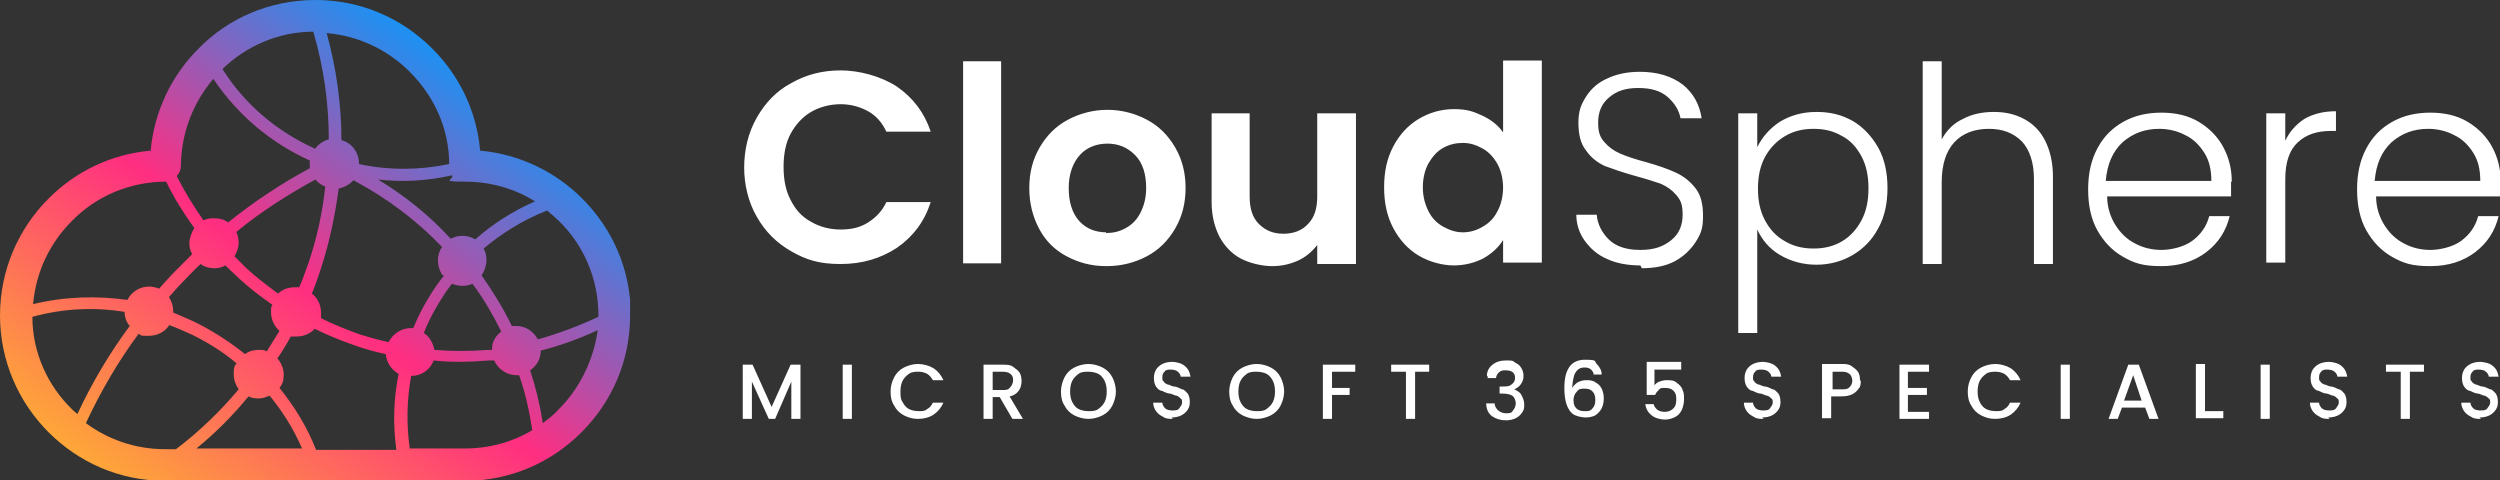
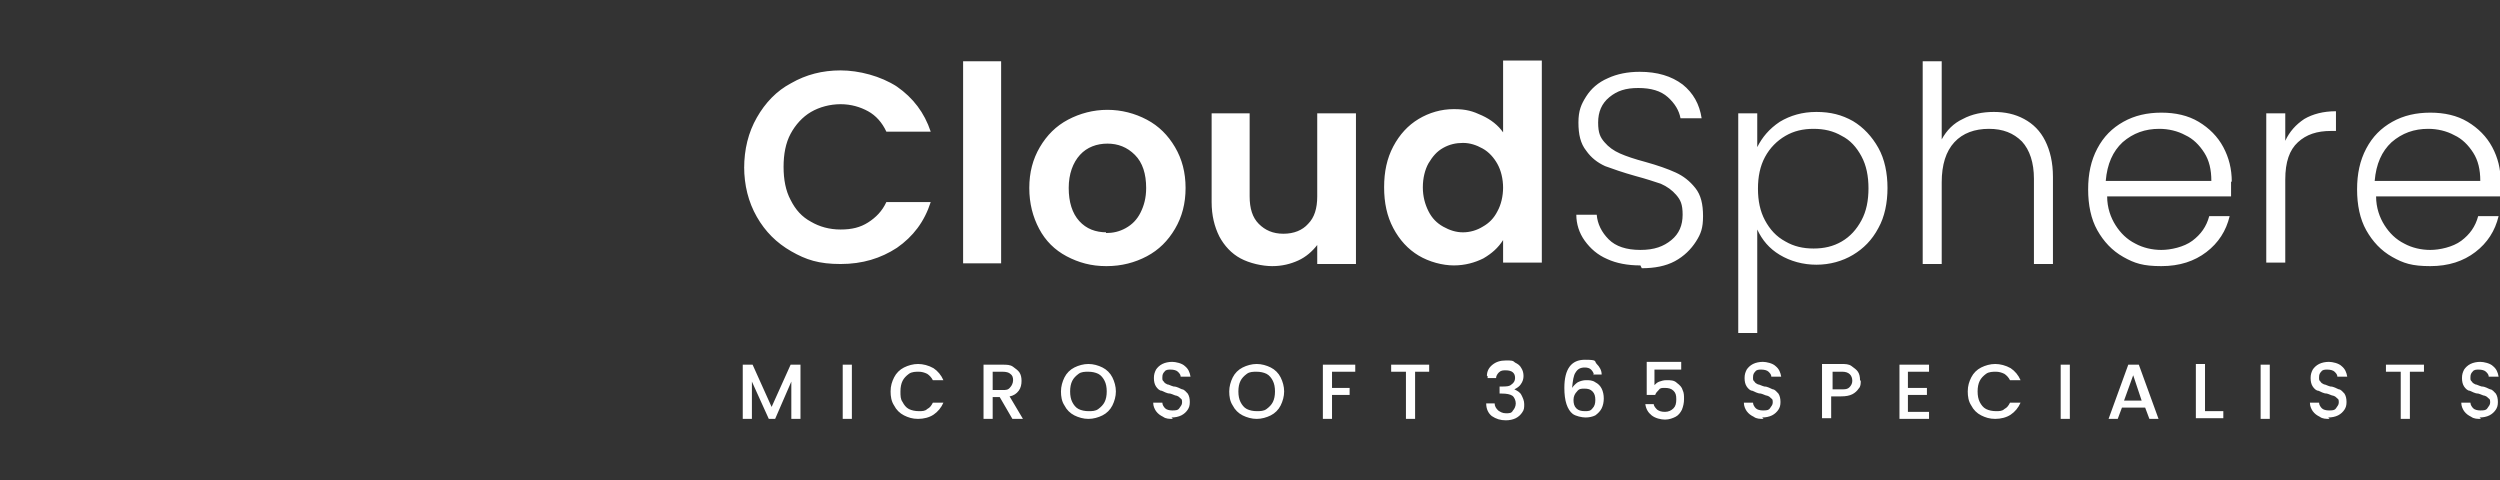
<svg xmlns="http://www.w3.org/2000/svg" id="Layer_1" version="1.1" viewBox="0 0 355.1 68.2">
  <rect x="0" y="0" width="355.1" height="68.2" fill="#333333" stroke="none" />
  <defs>
    <style>
      .st0 {
        fill: none;
      }

      .st1 {
        fill: url(#linear-gradient);
      }

      .st2 {
        fill: #fff;
      }

      .st3 {
        clip-path: url(#clippath);
      }
    </style>
    <clipPath id="clippath">
-       <path class="st0" d="M38.3,56.2c-.5.2-1,.4-1.6.4s-1-.1-1.4-.3c-2.2,2.7-4.7,5.2-7.4,7.4h15c-1.2-2.8-2.8-5.3-4.6-7.5M44.7,21.2c.5-.7,1.2-1.2,2-1.4,0-5.1-.7-10.2-2.2-15.3-5,0-9.6,2.1-12.9,5.3,3.2,5.1,7.8,8.9,13.1,11.3h0ZM48.5,19.9c1.5.4,2.5,1.8,2.5,3.4,4.1.9,8.5.9,12.8,0,0-5.1-2.2-9.7-5.6-13.1-3.1-3.1-7.2-5.1-11.8-5.5,1.4,5.1,2.1,10.2,2.1,15.3h0ZM56.6,53.1c-1-.6-1.7-1.6-1.8-2.8-1.4-.3-2.9-.7-4.3-1.2-2-.7-4-1.5-5.8-2.4-.6.7-1.6,1.1-2.6,1.1s-.5,0-.8,0c-.6,1.1-1.2,2.1-1.9,3.1.5.6.9,1.4.9,2.3s-.2,1.4-.6,1.9c2.1,2.6,3.9,5.5,5.2,8.8h11.4c-.5-3.6-.4-7.2.3-10.7h0ZM62.8,39c-.4-.6-.6-1.3-.6-2s.2-1.4.6-1.9c-3.6-3.8-7.9-7-12.6-9.5-.5.6-1.3,1-2.1,1.2-.5,3.8-1.3,7.6-2.5,11.3-.4,1.2-.8,2.4-1.3,3.6.8.6,1.3,1.6,1.3,2.7s0,.6,0,.8c1.8.9,3.6,1.6,5.5,2.3,1.3.4,2.7.8,4.1,1.1.6-1.2,1.8-2,3.2-2s.2,0,.3,0c.6-1.4,1.2-2.7,2-4,.7-1.2,1.5-2.4,2.4-3.5h-.3ZM65.7,33.5c.7,0,1.3.2,1.8.5,2.5-2.2,5.3-4,8.5-5.4-2.9-1.8-6.3-2.8-10-2.8s-1.4-.3-1.8-.9c-3.5.8-7,1-10.5.6,3.8,2.3,7.3,5.1,10.3,8.4.5-.2,1-.4,1.6-.4h0ZM69.9,49.4c0-.9.6-1.8,1.3-2.3-1.2-2.4-2.5-4.7-4.1-6.8-.4.2-.9.3-1.4.3s-1-.1-1.5-.3c-.8,1-1.5,2.1-2.2,3.3-.7,1.2-1.3,2.4-1.8,3.7.8.5,1.3,1.4,1.5,2.4,2.5.2,5.1.2,7.6,0h.6v-.3ZM73.7,53.3h-.3c-1.4,0-2.7-.9-3.2-2.1h-.7c-2.6.2-5.3.3-7.9,0-.5,1.3-1.7,2.2-3.2,2.2-.6,3.3-.7,6.8-.2,10.3h7.9c3.4,0,6.7-.9,9.5-2.6-.4-2.7-1-5.4-1.9-7.9h0ZM76.8,49.9c0,1.1-.6,2.1-1.5,2.7.8,2.4,1.4,4.9,1.8,7.5.8-.6,1.6-1.2,2.3-2,2.9-2.9,4.9-6.9,5.5-11.2-2.6,1.2-5.3,2.2-8.1,2.9h0ZM73.3,46.3c1.4,0,2.5.8,3.1,1.9,2.9-.8,5.8-1.9,8.6-3.2v-.2c0-5.2-2.1-10-5.6-13.4-.5-.5-1.1-1-1.7-1.5-3.3,1.3-6.4,3.2-9,5.4.3.5.4,1.1.4,1.7s-.3,1.6-.7,2.1c1.6,2.3,3.1,4.7,4.3,7.2h.6ZM33.6,33c.2.5.3,1,.3,1.5s-.2,1.3-.6,1.9c.6.6,1.1,1.1,1.7,1.7,1.4,1.3,3,2.5,4.5,3.6.6-.6,1.5-.9,2.4-.9s.4,0,.6,0c.5-1.1.9-2.3,1.3-3.4,1.2-3.5,2-7.2,2.4-10.9-.5-.2-1-.5-1.4-1-4,2.2-7.8,4.6-11.3,7.5h0ZM30.4,31c.8,0,1.5.2,2,.6,3.6-2.9,7.5-5.5,11.6-7.7v-1.1c-5.5-2.5-10.2-6.4-13.7-11.6-2.8,3.3-4.5,7.5-4.6,12.1v.2c0,.6-.2,1.1-.6,1.5,1.1,2.2,2.4,4.3,3.8,6.3.4-.2.9-.3,1.4-.3h.1ZM18.4,46.3c-.4-.5-.7-1.2-.7-2-4.3-.7-8.7-.5-13.1.7,0,5.1,2.2,9.8,5.6,13.1.3.3.5.5.8.7,2.1-4.5,4.6-8.7,7.5-12.6h-.1ZM24.1,46.1c-.6,1-1.7,1.6-3,1.6s-.9,0-1.4-.3c-2.9,3.9-5.4,8.2-7.5,12.7,3.1,2.3,7,3.7,11.2,3.7h1.6c3.3-2.5,6.3-5.4,8.9-8.5-.4-.6-.7-1.3-.7-2.1s0-1.1.4-1.6c-1.9-1.6-4-2.9-6.2-4-1.1-.5-2.2-1-3.3-1.4h0ZM24,42.2c.4.6.6,1.3.6,2v.2c1.2.5,2.4,1,3.6,1.6,2.3,1.2,4.5,2.6,6.6,4.3.5-.4,1.2-.6,1.9-.6s.8,0,1.2.2c.6-1,1.2-1.9,1.8-2.9-.7-.6-1.2-1.6-1.2-2.6s0-.7.2-1.1c-1.7-1.2-3.3-2.4-4.8-3.8-.6-.6-1.3-1.2-1.9-1.8-.5.3-1,.4-1.6.4s-1.4-.2-1.9-.6c-.8.7-1.5,1.5-2.3,2.3-.8.8-1.5,1.6-2.2,2.4h0ZM21.1,40.7c.5,0,1,.1,1.5.3.8-.9,1.5-1.7,2.3-2.5s1.6-1.6,2.4-2.4c-.3-.5-.4-1-.4-1.6s.3-1.5.7-2.1c-1.5-2.1-2.9-4.3-4-6.6-5.2,0-10,2.1-13.4,5.6-3.1,3.1-5.1,7.2-5.5,11.8,4.5-1.1,9.1-1.2,13.4-.6.6-1.2,1.8-1.9,3.1-1.9h-.1ZM89.5,44.8c0,6.5-2.6,12.3-6.9,16.6s-10.1,6.9-16.6,6.9H23.5c-6.5,0-12.3-2.6-16.6-6.9C2.6,57.1,0,51.2,0,44.8s2.6-12.3,6.9-16.6c3.8-3.8,8.8-6.3,14.5-6.8.5-5.6,3-10.7,6.8-14.5C32.4,2.6,38.3,0,44.8,0s12.3,2.6,16.6,6.9c3.8,3.8,6.3,8.8,6.8,14.5,5.6.5,10.7,3,14.5,6.8,4.3,4.3,6.9,10.1,6.9,16.6h-.1Z" />
-     </clipPath>
+       </clipPath>
    <linearGradient id="linear-gradient" x1="18.7" y1="-2.5" x2="63.5" y2="59.5" gradientTransform="translate(0 67.7) scale(1 -1)" gradientUnits="userSpaceOnUse">
      <stop offset="0" stop-color="#fea738" />
      <stop offset=".5" stop-color="#ff2e81" />
      <stop offset="1" stop-color="#1d91f3" />
    </linearGradient>
  </defs>
  <g class="st3">
    <rect class="st1" y="0" width="89.5" height="68.3" />
  </g>
-   <path class="st2" d="M352.3,25.7c0-1.6-.3-2.9-1-4s-1.6-2-2.7-2.5c-1.1-.6-2.4-.9-3.7-.9-2,0-3.7.6-5.2,1.9-1.4,1.3-2.2,3.1-2.4,5.5h15ZM355.1,25.8v2.1h-17.6c0,1.6.5,3,1.2,4.1.7,1.1,1.6,2,2.8,2.6,1.1.6,2.4.9,3.7.9s3.2-.4,4.4-1.3c1.2-.9,2-2,2.4-3.5h2.9c-.5,2.1-1.6,3.8-3.3,5.1-1.7,1.3-3.8,2-6.4,2s-3.8-.4-5.4-1.3c-1.6-.9-2.8-2.2-3.7-3.8-.9-1.6-1.3-3.6-1.3-5.8s.4-4.1,1.3-5.8c.9-1.7,2.1-2.9,3.7-3.8s3.4-1.3,5.4-1.3,3.8.4,5.3,1.3,2.7,2.1,3.5,3.6,1.2,3.1,1.2,4.9h-.1ZM324.6,20c.6-1.3,1.5-2.3,2.7-3.1,1.2-.7,2.7-1.1,4.5-1.1v2.8h-.7c-2,0-3.5.5-4.7,1.6s-1.8,2.8-1.8,5.3v11.8h-2.7v-21.2h2.7v3.8h0ZM314.1,25.7c0-1.6-.3-2.9-1-4s-1.6-2-2.7-2.5c-1.1-.6-2.4-.9-3.7-.9-2,0-3.7.6-5.2,1.9-1.4,1.3-2.2,3.1-2.4,5.5h15ZM316.9,25.8v2.1h-17.6c0,1.6.5,3,1.2,4.1.7,1.1,1.6,2,2.8,2.6,1.1.6,2.4.9,3.7.9s3.2-.4,4.4-1.3c1.2-.9,2-2,2.4-3.5h2.9c-.5,2.1-1.6,3.8-3.3,5.1-1.7,1.3-3.8,2-6.4,2s-3.8-.4-5.4-1.3c-1.6-.9-2.8-2.2-3.7-3.8-.9-1.6-1.3-3.6-1.3-5.8s.4-4.1,1.3-5.8c.9-1.7,2.1-2.9,3.7-3.8s3.4-1.3,5.4-1.3,3.8.4,5.3,1.3,2.7,2.1,3.5,3.6,1.2,3.1,1.2,4.9h-.1ZM283.2,15.9c1.6,0,3,.3,4.3,1s2.3,1.7,3,3.1,1.1,3.1,1.1,5.1v12.4h-2.7v-12.1c0-2.3-.6-4.1-1.7-5.3-1.2-1.2-2.7-1.8-4.7-1.8s-3.7.6-4.9,1.9c-1.2,1.3-1.8,3.2-1.8,5.7v11.6h-2.7V8.7h2.7v11.1c.7-1.3,1.7-2.3,3-2.9,1.3-.7,2.8-1,4.4-1h0ZM265.4,26.8c0-1.8-.3-3.3-1-4.6-.7-1.3-1.6-2.3-2.8-2.9-1.2-.7-2.5-1-4-1s-2.8.3-4,1-2.2,1.7-2.9,3-1,2.8-1,4.5.3,3.2,1,4.5,1.6,2.3,2.9,3c1.2.7,2.5,1,4,1s2.8-.3,4-1,2.1-1.7,2.8-3c.7-1.3,1-2.8,1-4.6h0ZM249.6,20.9c.7-1.4,1.7-2.6,3.2-3.6,1.5-.9,3.2-1.4,5.2-1.4s3.6.4,5.2,1.3c1.5.9,2.7,2.2,3.6,3.8.9,1.6,1.3,3.6,1.3,5.7s-.4,4.1-1.3,5.7c-.9,1.7-2.1,2.9-3.6,3.8-1.5.9-3.3,1.4-5.2,1.4s-3.7-.5-5.2-1.4-2.5-2.1-3.2-3.6v14.7h-2.7v-31.2h2.7v4.7h0ZM233,37.7c-1.8,0-3.4-.3-4.7-.9-1.4-.6-2.4-1.5-3.2-2.6s-1.2-2.4-1.2-3.7h2.9c.1,1.3.7,2.5,1.7,3.5s2.5,1.5,4.5,1.5,3.3-.5,4.4-1.4c1.1-.9,1.6-2.1,1.6-3.6s-.3-2.1-.9-2.8c-.6-.7-1.3-1.2-2.2-1.6-.9-.3-2.1-.7-3.6-1.1-1.8-.5-3.2-1-4.3-1.4-1.1-.5-2-1.2-2.7-2.2-.8-1-1.1-2.3-1.1-4s.4-2.6,1.1-3.7c.7-1.1,1.7-2,3.1-2.6,1.3-.6,2.8-.9,4.5-.9,2.5,0,4.5.6,6.1,1.8,1.5,1.2,2.4,2.8,2.7,4.8h-3c-.2-1.1-.8-2.1-1.8-3s-2.4-1.3-4.2-1.3-3,.4-4.1,1.3c-1.1.9-1.6,2.1-1.6,3.6s.3,2.1.9,2.8c.6.7,1.3,1.2,2.2,1.6s2.1.8,3.6,1.2c1.8.5,3.2,1,4.3,1.5s2,1.2,2.8,2.2,1.1,2.3,1.1,4-.3,2.5-1,3.6-1.7,2.1-3,2.8-2.9,1-4.7,1l-.2-.4ZM213.5,26.7c0-1.3-.3-2.5-.8-3.4s-1.2-1.7-2.1-2.2c-.9-.5-1.8-.8-2.8-.8s-1.9.2-2.8.7c-.9.5-1.5,1.2-2.1,2.2-.5.9-.8,2.1-.8,3.4s.3,2.4.8,3.4,1.2,1.7,2.1,2.2c.9.5,1.8.8,2.8.8s2-.3,2.8-.8c.9-.5,1.6-1.2,2.1-2.2.5-.9.8-2.1.8-3.4h0ZM196.6,26.6c0-2.2.4-4.1,1.3-5.8.9-1.7,2.1-3,3.6-3.9s3.2-1.4,5-1.4,2.7.3,4,.9c1.3.6,2.3,1.4,3,2.4v-10.2h5.5v28.7h-5.5v-3.2c-.7,1.1-1.6,1.9-2.8,2.6-1.2.6-2.6,1-4.2,1s-3.5-.5-5-1.4-2.7-2.2-3.6-3.9c-.9-1.7-1.3-3.6-1.3-5.8ZM192.6,16v21.5h-5.5v-2.7c-.7.9-1.6,1.7-2.7,2.2-1.1.5-2.3.8-3.7.8s-3.2-.4-4.5-1.1c-1.3-.7-2.3-1.8-3-3.1-.7-1.4-1.1-3-1.1-4.9v-12.6h5.4v11.8c0,1.7.4,3,1.3,3.9.9.9,2,1.4,3.5,1.4s2.7-.5,3.5-1.4c.9-.9,1.3-2.2,1.3-3.9v-11.8h5.5ZM157.1,33.1c1,0,1.9-.2,2.8-.7.9-.5,1.6-1.2,2.1-2.2s.8-2.1.8-3.5c0-2-.5-3.6-1.6-4.7s-2.4-1.6-3.9-1.6-2.9.5-3.9,1.6-1.6,2.7-1.6,4.7.5,3.6,1.5,4.7c1,1.1,2.3,1.6,3.9,1.6h-.1ZM157.1,37.8c-2.1,0-3.9-.5-5.6-1.4-1.7-.9-3-2.2-3.9-3.9s-1.4-3.6-1.4-5.8.5-4.1,1.5-5.8c1-1.7,2.3-3,4-3.9s3.6-1.4,5.6-1.4,3.9.5,5.6,1.4c1.7.9,3,2.2,4,3.9,1,1.7,1.5,3.6,1.5,5.8s-.5,4.1-1.5,5.8c-1,1.7-2.3,3-4,3.9s-3.6,1.4-5.7,1.4h-.1ZM142.2,8.7v28.7h-5.4V8.7h5.4ZM105.7,23.9c0-2.7.6-5.1,1.8-7.2,1.2-2.1,2.8-3.8,4.9-4.9,2.1-1.2,4.4-1.8,7-1.8s5.7.8,8,2.3c2.3,1.6,3.9,3.7,4.8,6.4h-6.3c-.6-1.3-1.5-2.3-2.6-2.9s-2.4-1-3.9-1-3,.4-4.2,1.1-2.2,1.8-2.9,3.1c-.7,1.3-1,2.9-1,4.7s.3,3.4,1,4.7c.7,1.4,1.6,2.4,2.9,3.1,1.2.7,2.6,1.1,4.2,1.1s2.8-.3,3.9-1,2-1.6,2.6-2.9h6.3c-.9,2.8-2.5,4.9-4.8,6.5-2.3,1.5-4.9,2.3-8,2.3s-4.9-.6-7-1.8-3.7-2.8-4.9-4.9c-1.2-2.1-1.8-4.5-1.8-7.1v.2Z" />
+   <path class="st2" d="M352.3,25.7c0-1.6-.3-2.9-1-4s-1.6-2-2.7-2.5c-1.1-.6-2.4-.9-3.7-.9-2,0-3.7.6-5.2,1.9-1.4,1.3-2.2,3.1-2.4,5.5h15ZM355.1,25.8v2.1h-17.6c0,1.6.5,3,1.2,4.1.7,1.1,1.6,2,2.8,2.6,1.1.6,2.4.9,3.7.9s3.2-.4,4.4-1.3c1.2-.9,2-2,2.4-3.5h2.9c-.5,2.1-1.6,3.8-3.3,5.1-1.7,1.3-3.8,2-6.4,2s-3.8-.4-5.4-1.3c-1.6-.9-2.8-2.2-3.7-3.8-.9-1.6-1.3-3.6-1.3-5.8s.4-4.1,1.3-5.8c.9-1.7,2.1-2.9,3.7-3.8s3.4-1.3,5.4-1.3,3.8.4,5.3,1.3,2.7,2.1,3.5,3.6,1.2,3.1,1.2,4.9h-.1ZM324.6,20c.6-1.3,1.5-2.3,2.7-3.1,1.2-.7,2.7-1.1,4.5-1.1v2.8h-.7c-2,0-3.5.5-4.7,1.6s-1.8,2.8-1.8,5.3v11.8h-2.7v-21.2h2.7v3.8h0ZM314.1,25.7c0-1.6-.3-2.9-1-4s-1.6-2-2.7-2.5c-1.1-.6-2.4-.9-3.7-.9-2,0-3.7.6-5.2,1.9-1.4,1.3-2.2,3.1-2.4,5.5h15ZM316.9,25.8v2.1h-17.6c0,1.6.5,3,1.2,4.1.7,1.1,1.6,2,2.8,2.6,1.1.6,2.4.9,3.7.9s3.2-.4,4.4-1.3c1.2-.9,2-2,2.4-3.5h2.9c-.5,2.1-1.6,3.8-3.3,5.1-1.7,1.3-3.8,2-6.4,2s-3.8-.4-5.4-1.3c-1.6-.9-2.8-2.2-3.7-3.8-.9-1.6-1.3-3.6-1.3-5.8s.4-4.1,1.3-5.8c.9-1.7,2.1-2.9,3.7-3.8s3.4-1.3,5.4-1.3,3.8.4,5.3,1.3,2.7,2.1,3.5,3.6,1.2,3.1,1.2,4.9h-.1ZM283.2,15.9c1.6,0,3,.3,4.3,1s2.3,1.7,3,3.1,1.1,3.1,1.1,5.1v12.4h-2.7v-12.1c0-2.3-.6-4.1-1.7-5.3-1.2-1.2-2.7-1.8-4.7-1.8s-3.7.6-4.9,1.9c-1.2,1.3-1.8,3.2-1.8,5.7v11.6h-2.7V8.7h2.7v11.1c.7-1.3,1.7-2.3,3-2.9,1.3-.7,2.8-1,4.4-1h0ZM265.4,26.8c0-1.8-.3-3.3-1-4.6-.7-1.3-1.6-2.3-2.8-2.9-1.2-.7-2.5-1-4-1s-2.8.3-4,1-2.2,1.7-2.9,3-1,2.8-1,4.5.3,3.2,1,4.5,1.6,2.3,2.9,3c1.2.7,2.5,1,4,1s2.8-.3,4-1,2.1-1.7,2.8-3c.7-1.3,1-2.8,1-4.6h0ZM249.6,20.9c.7-1.4,1.7-2.6,3.2-3.6,1.5-.9,3.2-1.4,5.2-1.4s3.6.4,5.2,1.3c1.5.9,2.7,2.2,3.6,3.8.9,1.6,1.3,3.6,1.3,5.7s-.4,4.1-1.3,5.7c-.9,1.7-2.1,2.9-3.6,3.8-1.5.9-3.3,1.4-5.2,1.4s-3.7-.5-5.2-1.4-2.5-2.1-3.2-3.6v14.7h-2.7v-31.2h2.7v4.7h0ZM233,37.7c-1.8,0-3.4-.3-4.7-.9-1.4-.6-2.4-1.5-3.2-2.6s-1.2-2.4-1.2-3.7h2.9c.1,1.3.7,2.5,1.7,3.5s2.5,1.5,4.5,1.5,3.3-.5,4.4-1.4c1.1-.9,1.6-2.1,1.6-3.6s-.3-2.1-.9-2.8c-.6-.7-1.3-1.2-2.2-1.6-.9-.3-2.1-.7-3.6-1.1-1.8-.5-3.2-1-4.3-1.4-1.1-.5-2-1.2-2.7-2.2-.8-1-1.1-2.3-1.1-4s.4-2.6,1.1-3.7c.7-1.1,1.7-2,3.1-2.6,1.3-.6,2.8-.9,4.5-.9,2.5,0,4.5.6,6.1,1.8,1.5,1.2,2.4,2.8,2.7,4.8h-3c-.2-1.1-.8-2.1-1.8-3s-2.4-1.3-4.2-1.3-3,.4-4.1,1.3c-1.1.9-1.6,2.1-1.6,3.6s.3,2.1.9,2.8c.6.7,1.3,1.2,2.2,1.6s2.1.8,3.6,1.2c1.8.5,3.2,1,4.3,1.5s2,1.2,2.8,2.2,1.1,2.3,1.1,4-.3,2.5-1,3.6-1.7,2.1-3,2.8-2.9,1-4.7,1l-.2-.4ZM213.5,26.7c0-1.3-.3-2.5-.8-3.4s-1.2-1.7-2.1-2.2c-.9-.5-1.8-.8-2.8-.8s-1.9.2-2.8.7c-.9.5-1.5,1.2-2.1,2.2-.5.9-.8,2.1-.8,3.4s.3,2.4.8,3.4,1.2,1.7,2.1,2.2c.9.5,1.8.8,2.8.8s2-.3,2.8-.8c.9-.5,1.6-1.2,2.1-2.2.5-.9.8-2.1.8-3.4h0ZM196.6,26.6c0-2.2.4-4.1,1.3-5.8.9-1.7,2.1-3,3.6-3.9s3.2-1.4,5-1.4,2.7.3,4,.9c1.3.6,2.3,1.4,3,2.4v-10.2h5.5v28.7h-5.5v-3.2c-.7,1.1-1.6,1.9-2.8,2.6-1.2.6-2.6,1-4.2,1s-3.5-.5-5-1.4-2.7-2.2-3.6-3.9c-.9-1.7-1.3-3.6-1.3-5.8ZM192.6,16v21.5h-5.5v-2.7c-.7.9-1.6,1.7-2.7,2.2-1.1.5-2.3.8-3.7.8s-3.2-.4-4.5-1.1c-1.3-.7-2.3-1.8-3-3.1-.7-1.4-1.1-3-1.1-4.9v-12.6h5.4v11.8c0,1.7.4,3,1.3,3.9.9.9,2,1.4,3.5,1.4s2.7-.5,3.5-1.4c.9-.9,1.3-2.2,1.3-3.9v-11.8h5.5ZM157.1,33.1c1,0,1.9-.2,2.8-.7.9-.5,1.6-1.2,2.1-2.2s.8-2.1.8-3.5c0-2-.5-3.6-1.6-4.7s-2.4-1.6-3.9-1.6-2.9.5-3.9,1.6-1.6,2.7-1.6,4.7.5,3.6,1.5,4.7c1,1.1,2.3,1.6,3.9,1.6h-.1ZM157.1,37.8c-2.1,0-3.9-.5-5.6-1.4-1.7-.9-3-2.2-3.9-3.9s-1.4-3.6-1.4-5.8.5-4.1,1.5-5.8c1-1.7,2.3-3,4-3.9s3.6-1.4,5.6-1.4,3.9.5,5.6,1.4c1.7.9,3,2.2,4,3.9,1,1.7,1.5,3.6,1.5,5.8s-.5,4.1-1.5,5.8c-1,1.7-2.3,3-4,3.9s-3.6,1.4-5.7,1.4h-.1ZM142.2,8.7v28.7h-5.4V8.7h5.4ZM105.7,23.9c0-2.7.6-5.1,1.8-7.2,1.2-2.1,2.8-3.8,4.9-4.9,2.1-1.2,4.4-1.8,7-1.8s5.7.8,8,2.3c2.3,1.6,3.9,3.7,4.8,6.4h-6.3c-.6-1.3-1.5-2.3-2.6-2.9s-2.4-1-3.9-1-3,.4-4.2,1.1-2.2,1.8-2.9,3.1c-.7,1.3-1,2.9-1,4.7s.3,3.4,1,4.7c.7,1.4,1.6,2.4,2.9,3.1,1.2.7,2.6,1.1,4.2,1.1s2.8-.3,3.9-1,2-1.6,2.6-2.9h6.3c-.9,2.8-2.5,4.9-4.8,6.5-2.3,1.5-4.9,2.3-8,2.3s-4.9-.6-7-1.8-3.7-2.8-4.9-4.9c-1.2-2.1-1.8-4.5-1.8-7.1v.2" />
  <path class="st2" d="M352.4,59.5c-.5,0-1,0-1.4-.3-.4-.2-.7-.4-1-.8-.2-.3-.4-.7-.4-1.2h1.3c0,.3.2.6.4.8.2.2.6.3,1,.3s.8,0,1-.3.4-.5.4-.8,0-.5-.2-.6c-.2-.2-.3-.3-.6-.4-.2,0-.5-.2-.9-.3-.5,0-.9-.3-1.2-.4-.3,0-.6-.3-.8-.6-.2-.3-.3-.7-.3-1.2s.1-.8.3-1.2c.2-.3.5-.6.9-.8s.9-.3,1.4-.3,1.4.2,1.8.6c.5.4.7.9.8,1.5h-1.4c0-.3-.2-.5-.4-.7-.2-.2-.6-.3-1-.3s-.7,0-.9.3c-.2.2-.3.4-.3.8s0,.4.2.6c.1.2.3.3.5.4.2,0,.5.2.9.3.5,0,.9.3,1.2.4.3,0,.6.4.8.6.2.3.3.7.3,1.2s-.1.8-.3,1.1c-.2.3-.5.6-.9.8s-.9.3-1.4.3M344.3,51.8v1h-2v6.7h-1.3v-6.7h-2.1v-1h5.4ZM330.9,59.5c-.5,0-1,0-1.4-.3-.4-.2-.7-.4-1-.8-.2-.3-.4-.7-.4-1.2h1.3c0,.3.2.6.4.8.2.2.6.3,1,.3s.8,0,1-.3.4-.5.4-.8,0-.5-.2-.6c-.2-.2-.3-.3-.6-.4-.2,0-.5-.2-.9-.3-.5,0-.9-.3-1.2-.4-.3,0-.6-.3-.8-.6-.2-.3-.3-.7-.3-1.2s.1-.8.3-1.2c.2-.3.5-.6.9-.8s.9-.3,1.4-.3,1.4.2,1.8.6c.5.4.7.9.8,1.5h-1.4c0-.3-.2-.5-.4-.7-.2-.2-.6-.3-1-.3s-.7,0-.9.3c-.2.2-.3.4-.3.8s0,.4.2.6c.1.2.3.3.5.4.2,0,.5.2.9.3.5,0,.9.3,1.2.4.3,0,.6.4.8.6.2.3.3.7.3,1.2s-.1.8-.3,1.1c-.2.3-.5.6-.9.8s-.9.3-1.4.3l.2.2ZM322.4,51.8v7.7h-1.3v-7.7h1.3ZM313.2,58.4h2.6v1h-3.9v-7.7h1.3v6.7ZM304.2,56.9l-1.2-3.6-1.3,3.6h2.5ZM304.6,57.9h-3.2l-.6,1.6h-1.3l2.8-7.7h1.5l2.8,7.7h-1.3l-.6-1.6h0ZM294,51.8v7.7h-1.3v-7.7h1.3ZM279.5,55.6c0-.8.2-1.4.5-2s.8-1.1,1.4-1.4c.6-.3,1.3-.5,2-.5s1.5.2,2.2.6c.6.4,1.1,1,1.4,1.7h-1.5c-.2-.4-.5-.7-.8-.9-.4-.2-.8-.3-1.2-.3s-1,0-1.4.3-.7.6-.9,1c-.2.4-.3.9-.3,1.5s.1,1.1.3,1.5c.2.4.5.8.9,1s.9.3,1.4.3.9,0,1.2-.3c.4-.2.6-.5.8-.9h1.5c-.3.7-.8,1.3-1.4,1.7s-1.4.6-2.2.6-1.4-.2-2-.5-1.1-.8-1.4-1.4c-.4-.6-.5-1.3-.5-2ZM271,52.8v2.3h2.7v1h-2.7v2.4h3v1h-4.2v-7.7h4.2v1h-3ZM261.6,55.3c.5,0,.8,0,1.1-.3.2-.2.4-.5.4-.9,0-.8-.5-1.3-1.4-1.3h-1.4v2.5h1.4-.1ZM264.3,54.1c0,.4,0,.8-.3,1.1-.2.3-.5.6-.9.8s-.9.3-1.6.3h-1.4v3.1h-1.3v-7.7h2.7c.6,0,1.1,0,1.5.3s.7.5.9.8c.2.3.3.7.3,1.2h0ZM250.5,59.5c-.5,0-1,0-1.4-.3-.4-.2-.7-.4-1-.8-.2-.3-.4-.7-.4-1.2h1.3c0,.3.2.6.4.8s.6.3,1,.3.8,0,1-.3.4-.5.4-.8,0-.5-.2-.6c-.2-.2-.3-.3-.6-.4-.2,0-.5-.2-.9-.3-.5,0-.9-.3-1.2-.4-.3,0-.6-.3-.8-.6s-.3-.7-.3-1.2.1-.8.3-1.2c.2-.3.5-.6.9-.8s.9-.3,1.4-.3,1.4.2,1.8.6c.5.4.7.9.8,1.5h-1.4c0-.3-.2-.5-.4-.7s-.6-.3-1-.3-.7,0-.9.3c-.2.2-.3.4-.3.8s0,.4.2.6c.1.2.3.3.5.4.2,0,.5.2.9.3.5,0,.9.3,1.2.4.3,0,.6.4.8.6.2.3.3.7.3,1.2s-.1.8-.3,1.1-.5.6-.9.8-.9.3-1.4.3l.2.2ZM238.7,52.5h-3.7v2.2c.2-.2.4-.4.7-.5s.6-.2,1-.2c.6,0,1.1,0,1.5.4.4.3.7.6.8,1,.2.4.2.8.2,1.3s-.1,1-.3,1.5c-.2.4-.5.8-.9,1s-.9.4-1.5.4-1.4-.2-1.9-.6c-.5-.4-.8-.9-.9-1.6h1.2c0,.3.3.6.5.8.3.2.6.3,1.1.3s.9-.2,1.2-.5.4-.7.4-1.3-.1-.9-.4-1.2c-.3-.3-.7-.4-1.2-.4s-.7,0-.9.3c-.2.2-.4.4-.5.7h-1.2v-4.7h4.9v1.1h-.1ZM225.1,55.2c-.5,0-.8,0-1.1.4-.3.3-.5.7-.5,1.2s.1.9.4,1.2c.3.3.7.4,1.2.4s.8,0,1.1-.4c.3-.3.4-.7.4-1.2s-.1-.9-.4-1.2c-.3-.3-.6-.4-1.2-.4h.1ZM226.4,53.3c0-.3-.2-.6-.4-.8s-.5-.3-.9-.3c-.6,0-1,.2-1.3.7-.3.4-.4,1.2-.5,2.2.2-.3.5-.6.8-.8.4-.2.8-.3,1.2-.3s.9,0,1.3.3c.4.2.7.5.9.9s.3.9.3,1.4-.1,1-.3,1.4-.5.7-.9,1c-.4.2-.9.3-1.4.3s-1.4-.2-1.8-.5c-.4-.3-.7-.8-.9-1.4-.2-.6-.3-1.4-.3-2.3,0-2.7,1-4,2.9-4s1.3.2,1.7.6c.4.4.7.9.7,1.5h-1.2,0ZM211.2,53.4c0-.7.3-1.2.8-1.6.5-.4,1.1-.6,1.9-.6s1,0,1.3.3c.4.2.7.4.9.8.2.3.3.7.3,1.1s-.1.8-.4,1.2c-.2.3-.5.5-.9.7h0c.4.2.8.4,1,.8.2.4.4.8.4,1.3s0,.8-.3,1.2c-.2.3-.5.6-.9.8s-.9.3-1.4.3c-.8,0-1.4-.2-2-.6-.5-.4-.8-1-.8-1.8h1.2c0,.4.2.7.5,1,.3.2.6.4,1.1.4s.8,0,1-.4c.2-.2.4-.6.4-1s-.2-.9-.5-1.1c-.3-.2-.8-.3-1.5-.3h-.3v-1h.3c.6,0,1.1,0,1.4-.3.3-.2.5-.5.5-.9s-.1-.6-.3-.8-.6-.3-1-.3-.7,0-1,.3c-.2.2-.4.5-.4.8h-1.2v-.3ZM203,51.8v1h-2v6.7h-1.3v-6.7h-2.1v-1h5.4ZM192.5,51.8v1h-3.3v2.3h2.5v1h-2.5v3.4h-1.3v-7.7h4.6ZM178.5,58.4c.5,0,1,0,1.4-.3s.7-.6.9-1,.3-.9.3-1.5-.1-1.1-.3-1.5-.5-.8-.9-1-.9-.3-1.4-.3-1,0-1.4.3-.7.6-.9,1-.3.9-.3,1.5.1,1.1.3,1.5.5.8.9,1,.9.3,1.4.3ZM178.5,59.5c-.7,0-1.4-.2-2-.5s-1.1-.8-1.4-1.4c-.4-.6-.5-1.3-.5-2s.2-1.4.5-2,.8-1.1,1.4-1.4c.6-.3,1.3-.5,2-.5s1.4.2,2,.5,1.1.8,1.4,1.4c.3.6.5,1.3.5,2s-.2,1.4-.5,2-.8,1.1-1.4,1.4c-.6.3-1.3.5-2,.5ZM166.6,59.5c-.5,0-1,0-1.4-.3-.4-.2-.7-.4-1-.8-.2-.3-.4-.7-.4-1.2h1.3c0,.3.2.6.4.8s.6.3,1,.3.8,0,1-.3.4-.5.4-.8,0-.5-.2-.6c-.2-.2-.3-.3-.6-.4-.2,0-.5-.2-.9-.3-.5,0-.9-.3-1.2-.4-.3,0-.6-.3-.8-.6s-.3-.7-.3-1.2.1-.8.3-1.2c.2-.3.5-.6.9-.8s.9-.3,1.4-.3,1.4.2,1.8.6c.5.4.7.9.8,1.5h-1.4c0-.3-.2-.5-.4-.7s-.6-.3-1-.3-.7,0-.9.3c-.2.2-.3.4-.3.8s0,.4.2.6c.1.2.3.3.5.4.2,0,.5.2.9.3.5,0,.9.3,1.2.4.3,0,.6.4.8.6.2.3.3.7.3,1.2s-.1.8-.3,1.1-.5.6-.9.8-.9.3-1.4.3l.2.2ZM154.6,58.4c.5,0,1,0,1.4-.3s.7-.6.9-1,.3-.9.3-1.5-.1-1.1-.3-1.5-.5-.8-.9-1-.9-.3-1.4-.3-1,0-1.4.3-.7.6-.9,1-.3.9-.3,1.5.1,1.1.3,1.5.5.8.9,1,.9.3,1.4.3ZM154.6,59.5c-.7,0-1.4-.2-2-.5s-1.1-.8-1.4-1.4c-.4-.6-.5-1.3-.5-2s.2-1.4.5-2,.8-1.1,1.4-1.4c.6-.3,1.3-.5,2-.5s1.4.2,2,.5,1.1.8,1.4,1.4c.3.6.5,1.3.5,2s-.2,1.4-.5,2-.8,1.1-1.4,1.4c-.6.3-1.3.5-2,.5ZM141,55.4h1.4c.5,0,.8,0,1.1-.4.2-.2.4-.6.4-1s-.1-.7-.4-.9c-.2-.2-.6-.3-1.1-.3h-1.4v2.6ZM143.8,59.5l-1.8-3.1h-1v3.1h-1.3v-7.7h2.7c.6,0,1.1,0,1.5.3s.7.5.9.8.3.7.3,1.2-.1,1-.4,1.4c-.3.4-.7.7-1.3.8l1.9,3.2h-1.5,0ZM126.5,55.6c0-.8.2-1.4.5-2s.8-1.1,1.4-1.4c.6-.3,1.3-.5,2-.5s1.5.2,2.2.6c.6.4,1.1,1,1.4,1.7h-1.5c-.2-.4-.5-.7-.8-.9-.4-.2-.8-.3-1.2-.3s-1,0-1.4.3-.7.6-.9,1-.3.9-.3,1.5,0,1.1.3,1.5c.2.4.5.8.9,1s.9.3,1.4.3.9,0,1.2-.3c.4-.2.6-.5.8-.9h1.5c-.3.7-.8,1.3-1.4,1.7-.6.4-1.4.6-2.2.6s-1.4-.2-2-.5c-.6-.3-1.1-.8-1.4-1.4-.4-.6-.5-1.3-.5-2ZM121,51.8v7.7h-1.3v-7.7h1.3ZM113.7,51.8v7.7h-1.3v-5.3l-2.3,5.3h-.9l-2.4-5.3v5.3h-1.3v-7.7h1.4l2.7,6,2.7-6h1.4Z" />
</svg>